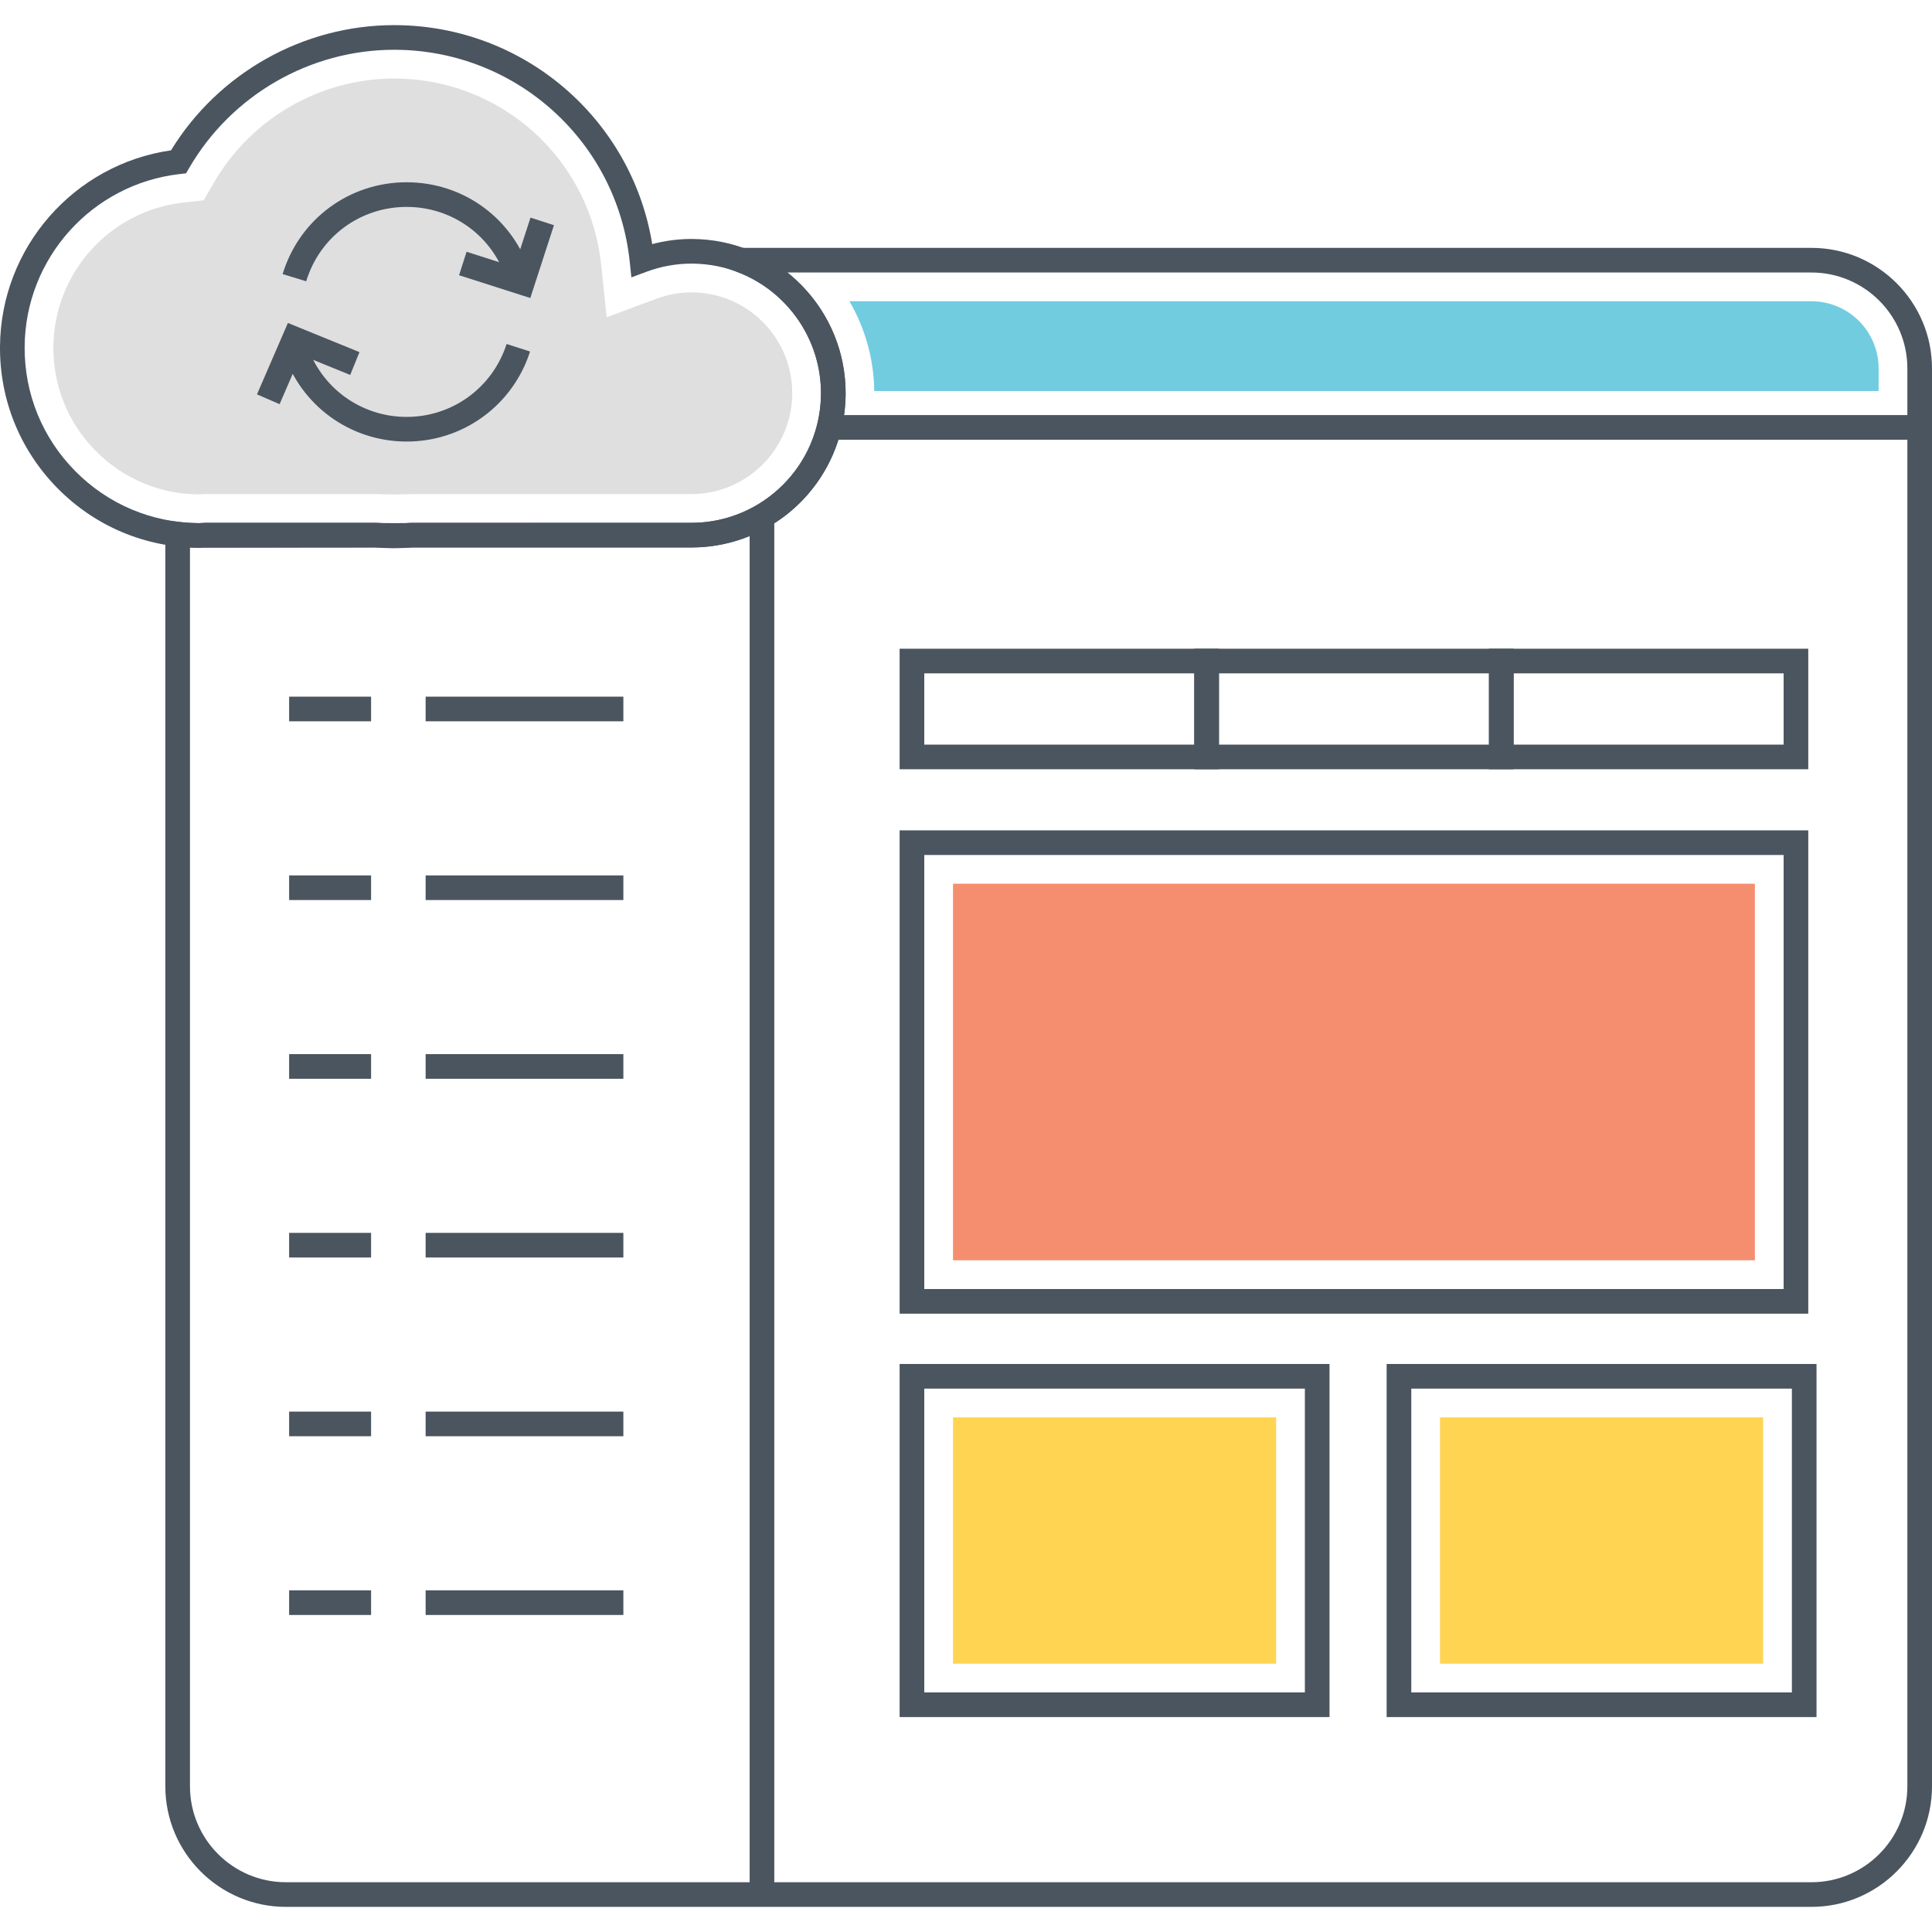
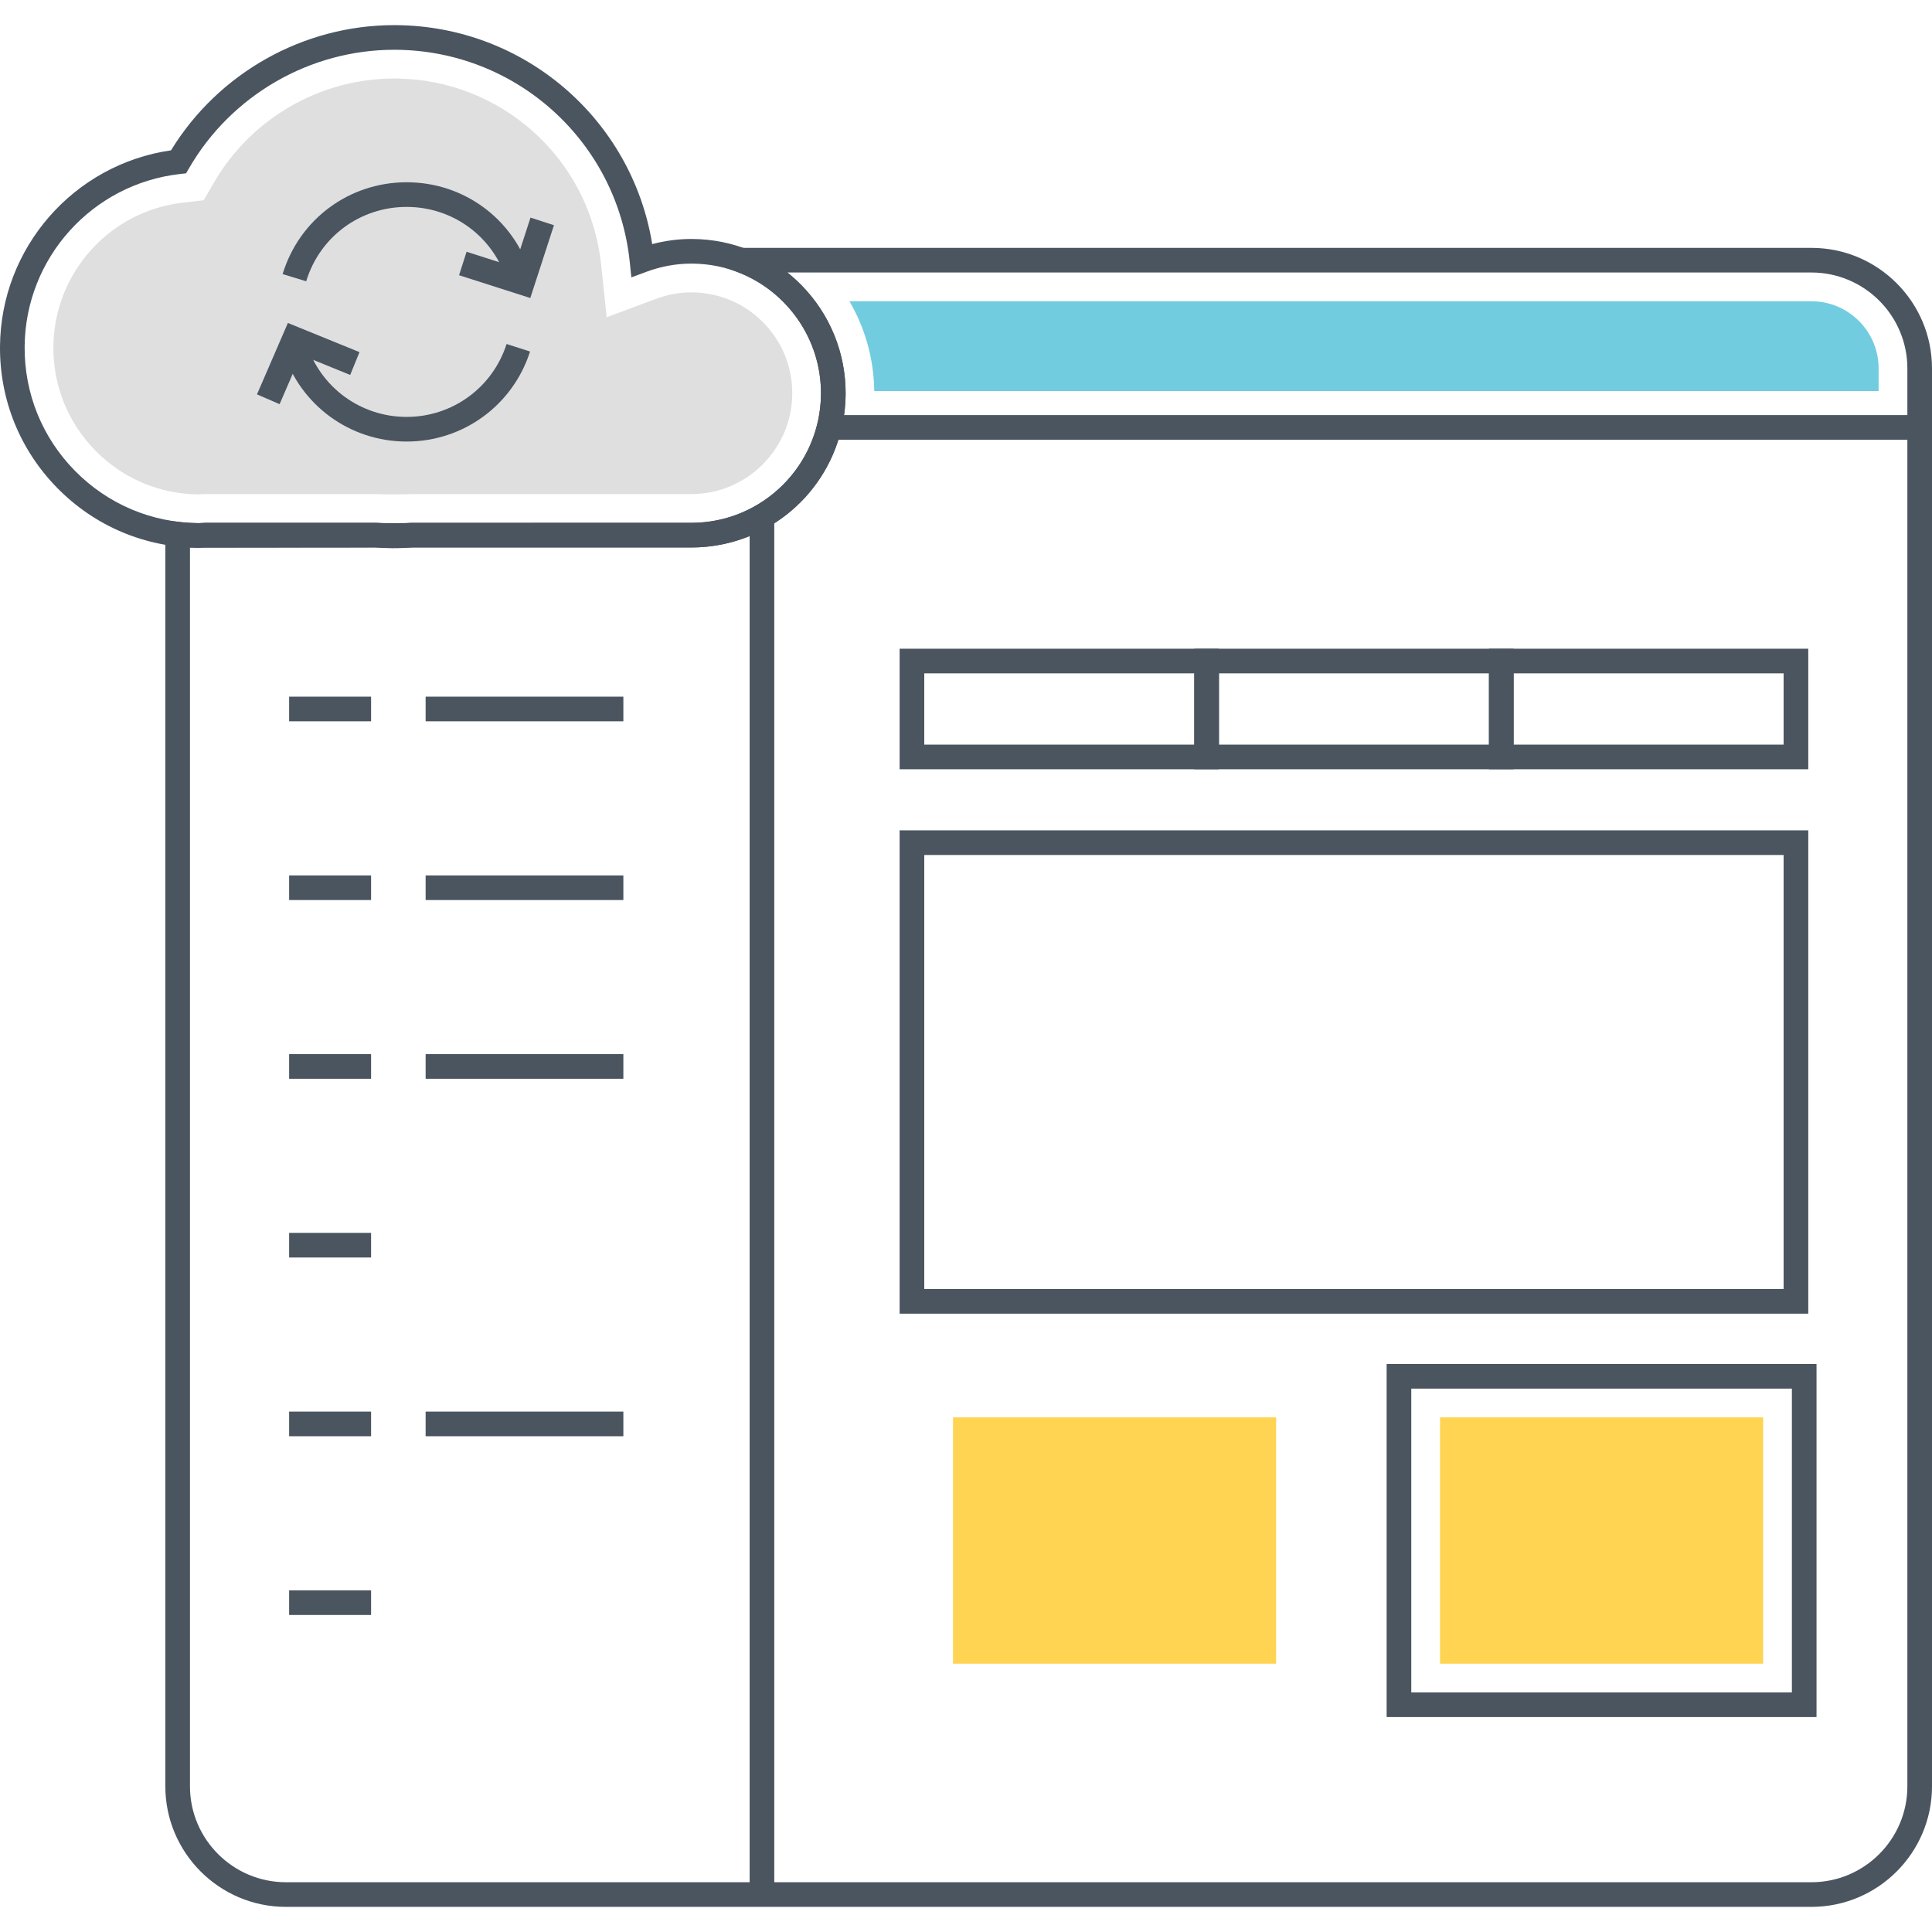
<svg xmlns="http://www.w3.org/2000/svg" version="1.1" id="Layer_1" x="0px" y="0px" viewBox="0 0 512 512" style="enable-background:new 0 0 512 512;" xml:space="preserve">
  <style type="text/css">
	.st0{fill:#FFD452;}
	.st1{fill:#F58E6F;}
	.st2{fill:#4A555F;}
	.st3{fill:none;}
	.st4{fill:#DFDFDF;}
	.st5{fill:#71CCE0;}
	.st6{fill:#FFFFFF;}
</style>
  <g>
    <g>
      <g>
        <g>
          <path class="st2" d="M480.049,65.688H178.211l16.993,6.324c13.47,5.013,22.456,18.04,22.36,32.415      c-0.02,2.772-0.36,5.475-1.016,8.056c-3.786,15.352-17.495,26.074-33.334,26.074l-0.235-0.001l-73.944,0.007      c-1.482,0.093-3.239,0.189-4.972,0.19c-1.413-0.021-2.804-0.083-4.176-0.187l-0.122-0.009l-45.395,0.002      c-0.293,0.01-0.581,0.028-0.867,0.046c-0.293,0.018-0.583,0.039-0.836,0.039c-1.809-0.02-3.559-0.13-5.2-0.326l-3.651-0.435      v335.505c0,17.618,14.333,31.951,31.95,31.951h404.284c17.618,0,31.951-14.333,31.951-31.951V97.639      C512,80.021,497.667,65.688,480.049,65.688z M505.471,473.388c0,14.017-11.404,25.422-25.422,25.422H75.765      c-14.017,0-25.421-11.404-25.421-25.422V145.105c0.748,0.037,1.51,0.06,2.285,0.069c0.428,0,0.856-0.025,1.289-0.053      l45.602-0.035c1.461,0.108,2.946,0.174,4.496,0.196c1.962,0,3.846-0.102,5.224-0.196h73.719l0.255,0.001      c18.851,0,35.165-12.764,39.668-31.018c0.78-3.069,1.187-6.297,1.212-9.596c0.085-12.73-5.812-24.57-15.441-32.256h271.395      c14.018,0,25.422,11.404,25.422,25.422V473.388z" />
        </g>
      </g>
    </g>
    <g>
      <g>
        <path class="st5" d="M480.049,79.835H225.111c4.134,7.097,6.472,15.264,6.575,23.789h266.167v-5.985     C497.852,87.822,489.867,79.835,480.049,79.835z" />
      </g>
    </g>
    <g>
      <g>
        <rect x="219.719" y="110.002" class="st2" width="289.017" height="6.529" />
      </g>
    </g>
    <g>
      <g>
        <g>
          <path class="st2" d="M212.322,75.495c-7.67-7.772-17.907-12.092-28.826-12.165l-0.275-0.001c-3.493,0-6.968,0.458-10.376,1.364      c-5.399-33.129-33.928-57.804-67.923-58.032l-0.469-0.002c-24.067,0-46.572,12.67-59.132,33.178      C19.543,43.56,0.176,65.64,0.001,91.856c-0.094,14.145,5.324,27.479,15.26,37.548c9.935,10.068,23.198,15.665,37.415,15.759      c0.423,0,0.839-0.023,1.256-0.049l45.593-0.032c1.038,0.063,3.345,0.086,5.063,0.086c1.039,0,3.532-0.009,4.771-0.086h73.591      l0.276,0.001c0.002,0,0,0,0.001,0c22.387,0,40.724-18.216,40.874-40.604C224.175,93.56,219.991,83.267,212.322,75.495z       M183.226,138.554l-73.976-0.001l-0.233,0.008c-0.658,0.047-2.397,0.078-4.429,0.078c-2.395,0-4.188-0.039-4.721-0.078      l-0.235-0.008l-45.262,0.002c-0.281,0.008-0.56,0.025-0.838,0.042c-0.283,0.018-0.567,0.037-0.883,0.037c0,0-0.001,0-0.002,0      c-12.4-0.082-24.026-4.989-32.737-13.816c-8.71-8.827-13.462-20.518-13.379-32.918c0.156-23.46,17.847-43.142,41.151-45.782      l1.631-0.185l0.825-1.42c11.215-19.32,32.028-31.322,54.317-31.322l0.425,0.002c32.003,0.214,58.658,24.345,62.001,56.132      l0.44,4.186l3.945-1.468c3.892-1.448,7.914-2.182,11.956-2.182l0.232,0.001c9.175,0.061,17.778,3.691,24.222,10.221      c6.443,6.531,9.959,15.179,9.897,24.354C217.445,123.249,202.039,138.554,183.226,138.554z" />
        </g>
      </g>
    </g>
    <g>
      <g>
        <path class="st4" d="M202.251,85.432c-5.016-5.082-11.709-7.907-19.029-7.955c-3.133,0-6.262,0.573-9.301,1.704l-13.148,4.891     l-1.469-13.953c-2.937-27.924-26.356-49.123-54.476-49.31l-0.376-0.002c-19.582,0-37.87,10.549-47.725,27.529l-2.748,4.734     l-5.439,0.616C29.065,55.893,14.28,72.342,14.148,91.95c-0.07,10.367,3.902,20.138,11.184,27.517     c7.28,7.379,17,11.48,27.317,11.549l0.406-0.022c0.361-0.022,0.723-0.043,1.088-0.054l45.919,0.002l0.332,0.02     c0.391,0.024,1.994,0.06,4.193,0.06c2.202,0,3.554-0.036,3.888-0.059l0.387-0.028c0,0,74.364,0.001,74.366,0.001     c14.638,0,26.628-11.912,26.726-26.551C210.001,97.245,207.265,90.515,202.251,85.432z" />
      </g>
    </g>
    <g>
      <g>
        <rect x="198.663" y="136.833" class="st2" width="6.529" height="365.242" />
      </g>
    </g>
    <g>
      <g>
        <rect x="76.623" y="184.624" class="st2" width="21.716" height="6.529" />
      </g>
    </g>
    <g>
      <g>
        <rect x="112.796" y="184.624" class="st2" width="52.402" height="6.529" />
      </g>
    </g>
    <g>
      <g>
        <rect x="76.623" y="231.991" class="st2" width="21.716" height="6.529" />
      </g>
    </g>
    <g>
      <g>
        <rect x="112.796" y="231.991" class="st2" width="52.402" height="6.529" />
      </g>
    </g>
    <g>
      <g>
        <rect x="76.623" y="279.357" class="st2" width="21.716" height="6.529" />
      </g>
    </g>
    <g>
      <g>
        <rect x="112.796" y="279.357" class="st2" width="52.402" height="6.529" />
      </g>
    </g>
    <g>
      <g>
        <rect x="76.623" y="326.723" class="st2" width="21.716" height="6.529" />
      </g>
    </g>
    <g>
      <g>
-         <rect x="112.796" y="326.723" class="st2" width="52.402" height="6.529" />
-       </g>
+         </g>
    </g>
    <g>
      <g>
        <rect x="76.623" y="374.089" class="st2" width="21.716" height="6.529" />
      </g>
    </g>
    <g>
      <g>
        <rect x="112.796" y="374.089" class="st2" width="52.402" height="6.529" />
      </g>
    </g>
    <g>
      <g>
        <rect x="76.623" y="421.455" class="st2" width="21.716" height="6.529" />
      </g>
    </g>
    <g>
      <g>
-         <rect x="112.796" y="421.455" class="st2" width="52.402" height="6.529" />
-       </g>
+         </g>
    </g>
    <g>
      <g>
        <g>
          <path class="st2" d="M238.411,171.917v31.945h84.62v-31.945H238.411z M316.501,197.333h-71.561v-18.886h71.561V197.333z" />
        </g>
      </g>
    </g>
    <g>
      <g>
        <g>
          <path class="st2" d="M316.501,171.917v31.945h84.62v-31.945H316.501z M394.591,197.333h-71.561v-18.886h71.561V197.333z" />
        </g>
      </g>
    </g>
    <g>
      <g>
        <g>
          <path class="st2" d="M394.591,171.917v31.945h84.619v-31.945H394.591z M472.681,197.333h-71.56v-18.886h71.56V197.333z" />
        </g>
      </g>
    </g>
    <g>
      <g>
        <g>
          <path class="st2" d="M238.411,220.051v128.084H479.21V220.051H238.411z M472.681,341.606h-227.74V226.58h227.74V341.606z" />
        </g>
      </g>
    </g>
    <g>
      <g>
-         <rect x="252.559" y="234.198" class="st1" width="212.503" height="99.79" />
-       </g>
+         </g>
    </g>
    <g>
      <g>
        <g>
-           <path class="st2" d="M238.411,361.468v93.572h113.923v-93.572H238.411z M345.804,448.51H244.941v-80.513h100.864V448.51z" />
-         </g>
+           </g>
      </g>
    </g>
    <g>
      <g>
        <rect x="252.559" y="375.616" class="st0" width="85.627" height="65.277" />
      </g>
    </g>
    <g>
      <g>
        <g>
          <path class="st2" d="M367.474,361.468v93.572h113.923v-93.572H367.474z M474.867,448.51H374.003v-80.513h100.864V448.51z" />
        </g>
      </g>
    </g>
    <g>
      <g>
        <rect x="381.62" y="375.616" class="st0" width="85.627" height="65.277" />
      </g>
    </g>
    <g>
      <g>
        <path class="st2" d="M134.252,91.163c-3.708,11.557-14.354,19.322-26.491,19.322c-12.138,0-22.784-7.765-26.492-19.322     l-6.217,1.995c4.578,14.269,17.722,23.857,32.709,23.857c14.986,0,28.13-9.588,32.708-23.857L134.252,91.163z" />
      </g>
    </g>
    <g>
      <g>
        <path class="st2" d="M107.761,48.302c-15.222,0-28.427,9.779-32.863,24.334l6.247,1.903     c3.591-11.788,14.287-19.708,26.616-19.708c12.328,0,23.024,7.92,26.615,19.708l6.247-1.903     C136.187,58.081,122.982,48.302,107.761,48.302z" />
      </g>
    </g>
    <g>
      <g>
        <polygon class="st2" points="140.59,57.668 136.334,70.778 123.648,66.719 121.658,72.938 140.536,78.979 146.801,59.684    " />
      </g>
    </g>
    <g>
      <g>
        <polygon class="st2" points="76.294,85.589 68.104,104.514 74.096,107.107 79.748,94.047 92.804,99.364 95.267,93.318    " />
      </g>
    </g>
  </g>
</svg>